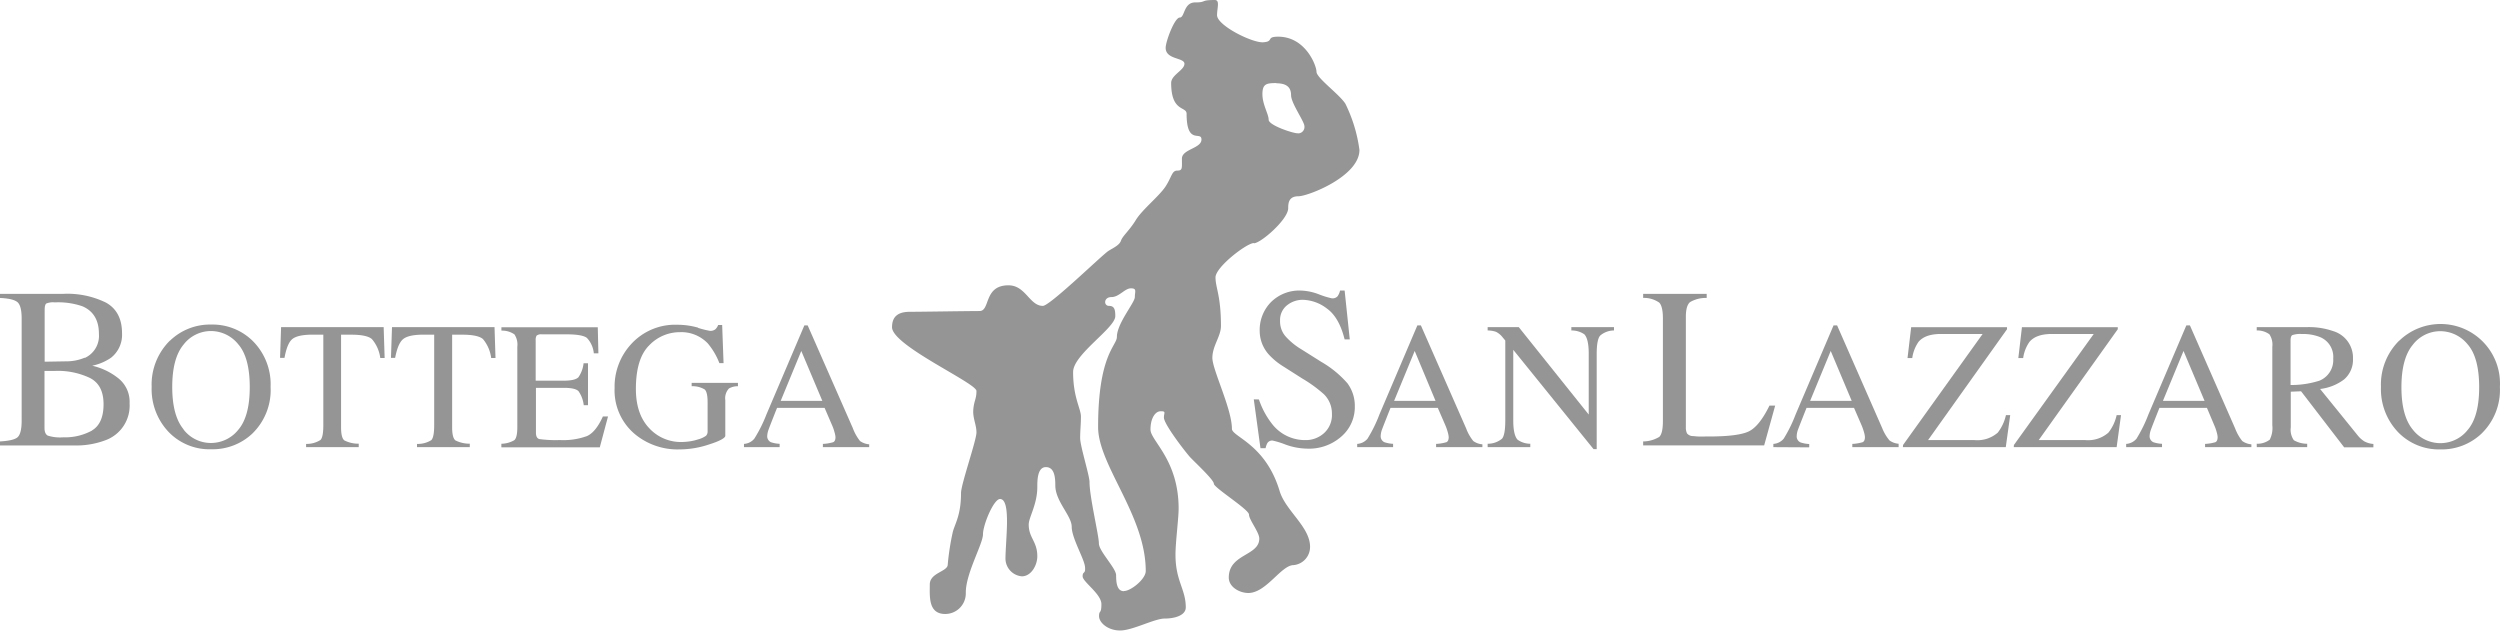
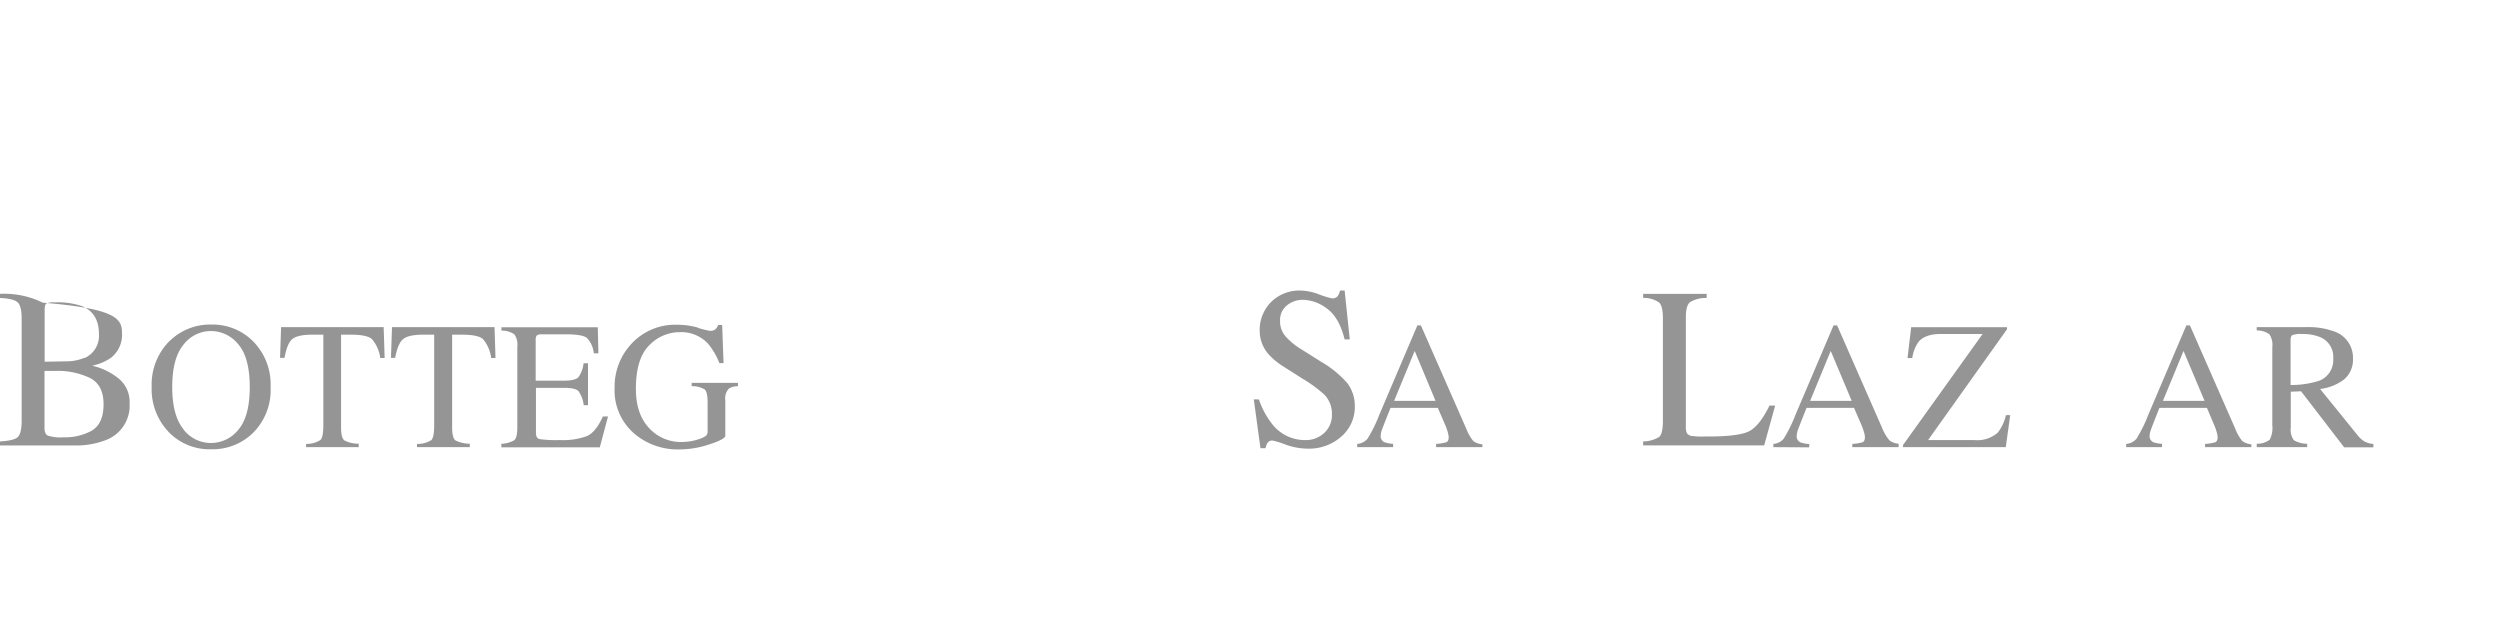
<svg xmlns="http://www.w3.org/2000/svg" width="485.97" height="122.6" viewBox="0 0 485.97 122.6">
  <g id="f6e6bafa-7af8-40ed-80e0-fdd8d4dd6945" data-name="Livello 2">
    <g id="b886f03e-6cff-43ff-9c9c-3e4477a321f8" data-name="Livello 1">
      <g>
-         <path d="M16.46,69.59a4.72,4.72,0,0,0,2.77-4.67q0-4-3.2-5.38a14.45,14.45,0,0,0-5.38-.76A3.45,3.45,0,0,0,9,59c-.22.16-.32.6-.32,1.31v10l4.16-.07a9.14,9.14,0,0,0,3.65-.72M0,85.81c1.77-.1,2.91-.37,3.42-.82s.79-1.54.79-3.21V61.92c0-1.64-.27-2.69-.79-3.16S1.77,58,0,57.92v-.8H12.3a17,17,0,0,1,8.33,1.72C22.69,60,23.72,62,23.72,64.76a5.67,5.67,0,0,1-2.15,4.79,10.08,10.08,0,0,1-3.65,1.54,12.69,12.69,0,0,1,5.14,2.49,5.83,5.83,0,0,1,2.13,4.83,7.15,7.15,0,0,1-4.73,7.18,16.12,16.12,0,0,1-6.15,1H0Zm17.87-2.13c1.5-.89,2.26-2.58,2.26-5.1s-.88-4.2-2.65-5.11a14.51,14.51,0,0,0-6.74-1.37H8.65V83.18c0,.77.21,1.27.64,1.5a8,8,0,0,0,3,.33,10.9,10.9,0,0,0,5.62-1.33" style="fill: #959595" />
+         <path d="M16.46,69.59a4.72,4.72,0,0,0,2.77-4.67q0-4-3.2-5.38a14.45,14.45,0,0,0-5.38-.76A3.45,3.45,0,0,0,9,59c-.22.16-.32.6-.32,1.31v10l4.16-.07a9.14,9.14,0,0,0,3.65-.72M0,85.81c1.77-.1,2.91-.37,3.42-.82s.79-1.54.79-3.21V61.92c0-1.64-.27-2.69-.79-3.16S1.77,58,0,57.92v-.8a17,17,0,0,1,8.33,1.72C22.69,60,23.72,62,23.72,64.76a5.67,5.67,0,0,1-2.15,4.79,10.08,10.08,0,0,1-3.65,1.54,12.69,12.69,0,0,1,5.14,2.49,5.83,5.83,0,0,1,2.13,4.83,7.15,7.15,0,0,1-4.73,7.18,16.12,16.12,0,0,1-6.15,1H0Zm17.87-2.13c1.5-.89,2.26-2.58,2.26-5.1s-.88-4.2-2.65-5.11a14.51,14.51,0,0,0-6.74-1.37H8.65V83.18c0,.77.21,1.27.64,1.5a8,8,0,0,0,3,.33,10.9,10.9,0,0,0,5.62-1.33" style="fill: #959595" />
        <path d="M33.07,66.2a11.19,11.19,0,0,1,8-3.11,11.13,11.13,0,0,1,8,3.13,11.9,11.9,0,0,1,3.53,9A11.78,11.78,0,0,1,49,84.33a11.23,11.23,0,0,1-7.91,3A11,11,0,0,1,32.81,84a12.09,12.09,0,0,1-3.33-8.79,12,12,0,0,1,3.55-9m2.64,17.27A6.69,6.69,0,0,0,41,86.11a6.79,6.79,0,0,0,5.33-2.58c1.48-1.73,2.22-4.5,2.22-8.29s-.75-6.62-2.24-8.32A6.82,6.82,0,0,0,41,64.35,6.73,6.73,0,0,0,35.67,67c-1.46,1.77-2.19,4.5-2.19,8.22s.73,6.44,2.19,8.22" style="fill: #959595" />
        <path d="M54.64,63.59H74.58l.19,6h-.85a7,7,0,0,0-1.62-3.67c-.63-.57-2-.86-4-.86h-2v18c0,1.37.21,2.22.64,2.55a6,6,0,0,0,2.79.64v.67H59.5v-.63a4.94,4.94,0,0,0,2.8-.77c.37-.38.55-1.33.55-2.86V65.05h-2c-2,0-3.29.28-4,.84s-1.2,1.79-1.55,3.68h-.86Z" style="fill: #959595" />
        <path d="M76.2,63.59H96.13l.19,6h-.84a7.14,7.14,0,0,0-1.59-3.67c-.63-.57-2-.86-4-.86h-2v18c0,1.37.22,2.22.64,2.55a6.14,6.14,0,0,0,2.79.64v.67H81.06v-.63a4.9,4.9,0,0,0,2.79-.74c.36-.38.55-1.33.55-2.86V65.05h-2c-2,0-3.28.28-4,.84s-1.23,1.79-1.59,3.68H76Z" style="fill: #959595" />
        <path d="M97.46,86.26a5.14,5.14,0,0,0,2.51-.69c.39-.33.59-1.17.59-2.5V67.41A3.57,3.57,0,0,0,100,65a4.21,4.21,0,0,0-2.53-.73v-.65H116.2l.12,5.06h-.89a5,5,0,0,0-1.35-3c-.59-.46-1.93-.69-4-.69H105.3a1.38,1.38,0,0,0-1,.26,1.76,1.76,0,0,0-.17.93V74h5.43c1.5,0,2.46-.23,2.88-.67a5.8,5.8,0,0,0,1-2.72h.86v8.15h-.83a5.83,5.83,0,0,0-1-2.7c-.42-.45-1.37-.67-2.86-.67h-5.43v8.72c0,.7.22,1.11.66,1.24a23.26,23.26,0,0,0,4,.19,13.38,13.38,0,0,0,5.28-.78q1.71-.78,3.07-3.8h1l-1.6,6H97.46Z" style="fill: #959595" />
        <path d="M135.71,63.74a17.53,17.53,0,0,0,2.27.57,1.57,1.57,0,0,0,1.07-.29,2.27,2.27,0,0,0,.55-.84h.78l.27,7.41h-.81a13.47,13.47,0,0,0-2.24-3.82,7.09,7.09,0,0,0-5.42-2.2,8.21,8.21,0,0,0-6,2.58q-2.57,2.56-2.57,8.46c0,3.25.86,5.79,2.57,7.6a8.35,8.35,0,0,0,6.36,2.71,12.63,12.63,0,0,0,1.5-.12,9.18,9.18,0,0,0,1.63-.38,4.84,4.84,0,0,0,1.57-.71,1.2,1.2,0,0,0,.31-.89V78.23c0-1.36-.19-2.2-.58-2.53a4.54,4.54,0,0,0-2.52-.62v-.66h9v.66a3.4,3.4,0,0,0-1.74.43,2.75,2.75,0,0,0-.72,2.27v6.93c0,.41-1,1-3.05,1.65a18.14,18.14,0,0,1-5.84,1,13,13,0,0,1-8.72-3,11.08,11.08,0,0,1-3.91-8.91A12.21,12.21,0,0,1,122.59,67a11.55,11.55,0,0,1,9.1-3.87,14.63,14.63,0,0,1,4,.56" style="fill: #959595" />
-         <path d="M144.62,86.92v-.63a2.85,2.85,0,0,0,2-1A27.3,27.3,0,0,0,149,80.53l7.36-17.28H157l8.79,20a9,9,0,0,0,1.39,2.48,3.55,3.55,0,0,0,1.78.64v.55h-9v-.63a8.45,8.45,0,0,0,2-.33c.3-.14.45-.46.45-1a4.73,4.73,0,0,0-.18-.91,8.68,8.68,0,0,0-.48-1.38l-1.46-3.39h-9.24q-1.38,3.47-1.65,4.23a4.22,4.22,0,0,0-.26,1.21,1.27,1.27,0,0,0,.72,1.24,6.08,6.08,0,0,0,1.69.31v.65Zm15.23-9-4.09-9.7-4,9.7Z" style="fill: #959595" />
        <path d="M244.72,77.65a16,16,0,0,0,2.58,4.79,8.1,8.1,0,0,0,6.46,3.11,5.28,5.28,0,0,0,3.61-1.35,4.73,4.73,0,0,0,1.54-3.77,5.24,5.24,0,0,0-1.54-3.78,26.45,26.45,0,0,0-4.22-3.07l-3.74-2.38a13.21,13.21,0,0,1-2.69-2.2,6.88,6.88,0,0,1-1.85-4.66,7.72,7.72,0,0,1,2.19-5.61,7.83,7.83,0,0,1,5.83-2.25,10.73,10.73,0,0,1,3.58.77,15.72,15.72,0,0,0,2.42.74A1.32,1.32,0,0,0,260,57.6a3,3,0,0,0,.49-1.12h.89l1,9.5h-1c-.71-2.86-1.85-4.86-3.44-6a8,8,0,0,0-4.65-1.7,4.84,4.84,0,0,0-3.14,1.09,3.64,3.64,0,0,0-1.32,3,4.43,4.43,0,0,0,1,2.94A13.16,13.16,0,0,0,253,67.92l3.84,2.42a20,20,0,0,1,5.08,4.16A7.33,7.33,0,0,1,263.36,79a7.55,7.55,0,0,1-2.61,5.85,9.45,9.45,0,0,1-6.61,2.36,12.85,12.85,0,0,1-4.25-.79,16,16,0,0,0-2.52-.78,1.09,1.09,0,0,0-1,.48,3.22,3.22,0,0,0-.35,1h-1l-1.3-9.49Z" style="fill: #959595" />
        <path d="M263.82,86.92v-.63a2.87,2.87,0,0,0,2-1,27.3,27.3,0,0,0,2.34-4.76l7.36-17.28h.68l8.79,20a8.81,8.81,0,0,0,1.4,2.48,3.43,3.43,0,0,0,1.77.64v.55h-9v-.63a8.45,8.45,0,0,0,2-.33c.3-.14.45-.46.45-1a4.71,4.71,0,0,0-.17-.91,11.26,11.26,0,0,0-.48-1.38l-1.47-3.39H270.3c-.92,2.31-1.47,3.72-1.66,4.23a3.9,3.9,0,0,0-.25,1.21,1.27,1.27,0,0,0,.72,1.24,6.08,6.08,0,0,0,1.69.31v.65Zm15.23-9L275,68.22l-4,9.7Z" style="fill: #959595" />
-         <path d="M289.18,86.26a4.3,4.3,0,0,0,2.81-1c.42-.52.62-1.71.62-3.56V66.19l-.48-.57a3.78,3.78,0,0,0-1.33-1.12,5,5,0,0,0-1.62-.26v-.65h6.05l13.6,17V68.77c0-1.94-.29-3.2-.86-3.79a4.33,4.33,0,0,0-2.52-.74v-.65h8.29v.65a4.14,4.14,0,0,0-2.69,1c-.45.52-.67,1.7-.67,3.55V87.31h-.61L294.16,68V81.72c0,1.92.29,3.18.85,3.76a4.25,4.25,0,0,0,2.46.78v.66h-8.29Z" style="fill: #959595" />
        <path d="M319.41,85.81a6.18,6.18,0,0,0,3.11-.87c.49-.42.73-1.47.73-3.16V61.92c0-1.58-.24-2.61-.71-3.09a5.16,5.16,0,0,0-3.13-.92v-.79h12.35v.8a6,6,0,0,0-3.24.81c-.54.45-.81,1.41-.81,2.89V83.07a2.52,2.52,0,0,0,.23,1.18,1.48,1.48,0,0,0,1.09.52c.33,0,.67.07,1,.08s1.06,0,2.05,0c3.89,0,6.51-.33,7.88-1s2.69-2.33,4-5h1.11l-2.14,7.73H319.41Z" style="fill: #959595" />
        <path d="M344.72,86.92v-.63a2.87,2.87,0,0,0,2-1,27.3,27.3,0,0,0,2.34-4.76l7.36-17.28h.69l8.78,20a8.75,8.75,0,0,0,1.41,2.37,3.52,3.52,0,0,0,1.77.64v.66h-9v-.63a8.45,8.45,0,0,0,2-.33c.3-.14.45-.46.45-1a4.06,4.06,0,0,0-.17-.91,11.26,11.26,0,0,0-.48-1.38l-1.47-3.39h-9.23c-.92,2.31-1.47,3.72-1.66,4.23a3.9,3.9,0,0,0-.25,1.21A1.27,1.27,0,0,0,350,86a6.08,6.08,0,0,0,1.69.31v.65Zm15.23-9-4.08-9.7-4,9.7Z" style="fill: #959595" />
        <path d="M369.93,86.5,385.4,64.92h-8.1c-2.05,0-3.5.51-4.36,1.53a7.21,7.21,0,0,0-1.22,3.15h-.92l.71-6h18.63V64L374.79,85.55h9.06a6,6,0,0,0,4.5-1.46,8.58,8.58,0,0,0,1.58-3.39h.83l-.86,6.22h-20Z" style="fill: #959595" />
-         <path d="M391.48,86.5,407,64.92h-8.14q-3.06,0-4.35,1.53a7.11,7.11,0,0,0-1.23,3.15h-.94l.7-6h18.63V64L396.3,85.55h9.07a6,6,0,0,0,4.49-1.46,8.46,8.46,0,0,0,1.59-3.39h.85l-.85,6.22h-20Z" style="fill: #959595" />
        <path d="M413.3,86.92v-.63a2.87,2.87,0,0,0,2-1,27.3,27.3,0,0,0,2.34-4.76L425,63.25h.69l8.78,20a9.06,9.06,0,0,0,1.4,2.48,3.52,3.52,0,0,0,1.77.64v.55h-9v-.63a8.45,8.45,0,0,0,2-.33c.29-.14.44-.46.44-1a4.06,4.06,0,0,0-.17-.91,8.68,8.68,0,0,0-.48-1.38L429,79.28h-9.23q-1.38,3.47-1.65,4.23a3.91,3.91,0,0,0-.26,1.21,1.27,1.27,0,0,0,.72,1.24,6.08,6.08,0,0,0,1.69.31v.65Zm15.24-9-4.09-9.7-4,9.7Z" style="fill: #959595" />
        <path d="M438.68,86.26a4,4,0,0,0,2.53-.79,5,5,0,0,0,.5-2.81V67.41a3.61,3.61,0,0,0-.57-2.43,4,4,0,0,0-2.46-.74v-.65h9.77a14.35,14.35,0,0,1,5.08.77,5.39,5.39,0,0,1,3.86,5.39,5,5,0,0,1-1.72,4A9.47,9.47,0,0,1,451,75.61l7.29,9a5,5,0,0,0,1.35,1.21,4.47,4.47,0,0,0,1.72.48v.66h-5.68L447.3,76.06l-2,.08v6.93a3.57,3.57,0,0,0,.59,2.5,5.16,5.16,0,0,0,2.6.69v.66h-9.8Zm12.06-12.21a4.31,4.31,0,0,0,2.81-4.34A4.15,4.15,0,0,0,451,65.53a8.89,8.89,0,0,0-3.57-.6,4.59,4.59,0,0,0-1.84.22c-.22.14-.33.48-.33,1v8.69a18,18,0,0,0,5.45-.79" style="fill: #959595" />
-         <path d="M466.42,66.2a11.55,11.55,0,0,1,19.53,9,11.82,11.82,0,0,1-3.65,9.16,11.24,11.24,0,0,1-7.91,3A11.06,11.06,0,0,1,466.15,84a12.12,12.12,0,0,1-3.32-8.79,12,12,0,0,1,3.55-9M469,83.49a6.78,6.78,0,0,0,9.51,1.25,7,7,0,0,0,1.19-1.18c1.48-1.73,2.22-4.5,2.22-8.29s-.74-6.62-2.23-8.32a6.85,6.85,0,0,0-5.31-2.57A6.73,6.73,0,0,0,469,67.05c-1.46,1.77-2.19,4.5-2.19,8.22s.73,6.44,2.19,8.22" style="fill: #959595" />
-         <path d="M218.47,114.92c-1.36,0-1.51-1.71-1.51-3.1s-3.35-4.65-3.35-6.2-1.82-9-1.82-11.93c0-1.24-1.82-7-1.82-8.52s.15-2.64.15-4.19-1.52-3.71-1.52-8.67c0-3.41,8.2-8.53,8.2-10.85,0-1.24-.15-2-1.22-2s-1.06-1.71.46-1.71,2.59-1.7,3.8-1.7.76.62.76,1.7-3.49,5.11-3.49,7.75c0,1.71-3.65,3.41-3.65,17.51,0,7.44,9.26,17.19,9.26,28,0,1.55-2.88,3.88-4.25,3.88m29.62-98.7c2,0,2.88.77,2.88,2.32s2.59,5.11,2.59,6a1.24,1.24,0,0,1-1,1.4,1.82,1.82,0,0,1-.33,0c-.91,0-5.62-1.55-5.62-2.64s-1.21-2.94-1.21-4.95.75-2.17,2.73-2.17m-4.4,31.14c1.36,0,6.68-4.65,6.68-6.81,0-1.09.15-2.33,2-2.33s11.85-3.87,11.85-9a28.87,28.87,0,0,0-2.74-9c-1.22-1.88-5.61-5-5.61-6.2s-2.13-6.82-7.45-6.82c-2.43,0-.76.93-2.88,1.09s-9-3.26-9-5.27c0-1.4.61-2.95-.45-2.95-2.88,0-1.52.47-3.8.47s-2,2.94-3,2.94-2.74,4.65-2.74,5.89c0,2.32,3.65,1.86,3.65,3.1s-2.58,2.17-2.58,3.72c0,5.73,3,4.49,3,6,0,6.2,2.89,3.25,2.89,5s-3.8,1.86-3.8,3.72.15,2.32-.91,2.32-1.06,1.24-2.28,3.1-4.55,4.5-5.77,6.51-2.58,3.1-2.88,4-1.53,1.43-2.44,2c-1.21.77-11.38,10.69-12.75,10.69-2.59,0-3.34-4-6.68-4-4.87,0-3.5,5-5.63,5s-11.54.15-13.51.15-3.5.62-3.5,3c0,3.56,16.41,10.84,16.41,12.39s-.46,1.87-.61,3.57.61,2.94.61,4.49-3,10.07-3,11.78c0,4.64-1.37,6.2-1.67,7.9a48.54,48.54,0,0,0-.91,6c0,1.4-3.49,1.56-3.49,3.88s-.32,5.73,3,5.73a4,4,0,0,0,4-4v-.18c0-3.72,3.34-9.46,3.34-11.31S193.17,97,194.39,97s1.36,2.48,1.36,4.49-.3,5.58-.3,7.13a3.48,3.48,0,0,0,3.19,3.41c1.82,0,3-2.17,3-3.88,0-2.94-1.67-3.56-1.67-6.19,0-1.4,1.67-3.88,1.67-7.29,0-1.24,0-3.87,1.67-3.87s1.83,2,1.83,3.56c0,3.1,3.19,5.89,3.19,8.06s2.43,6.2,2.58,7.75-.46.77-.46,1.86,3.65,3.41,3.65,5.42-.46,1.08-.46,2.32,1.68,2.79,4.1,2.79,6.68-2.32,8.66-2.32,4.1-.62,4.1-2.17c0-3.56-2-5.11-2-10.23,0-2.48.61-7,.61-9,0-9.45-5.47-13.17-5.47-15.34s.91-3.56,2-3.56.61.3.61,1.23c0,1.24,3.8,6.2,5,7.6.91,1,4.71,4.49,4.71,5.26s6.83,5,6.83,6,2,3.42,2,4.66c0,3.4-5.93,2.94-5.93,7.58,0,1.87,2.13,3,3.8,3,3.49,0,6.38-5.42,8.81-5.42a3.54,3.54,0,0,0,3.19-3.57c0-3.87-4.77-7-5.92-10.84-2.74-9.14-9.27-10.54-9.27-12.09,0-3.87-3.8-11.46-3.8-13.79s1.67-4.18,1.67-6.2c0-5.88-1.06-7.43-1.06-9.44s6.08-6.67,7.45-6.67" style="fill: #959595" />
      </g>
    </g>
  </g>
</svg>